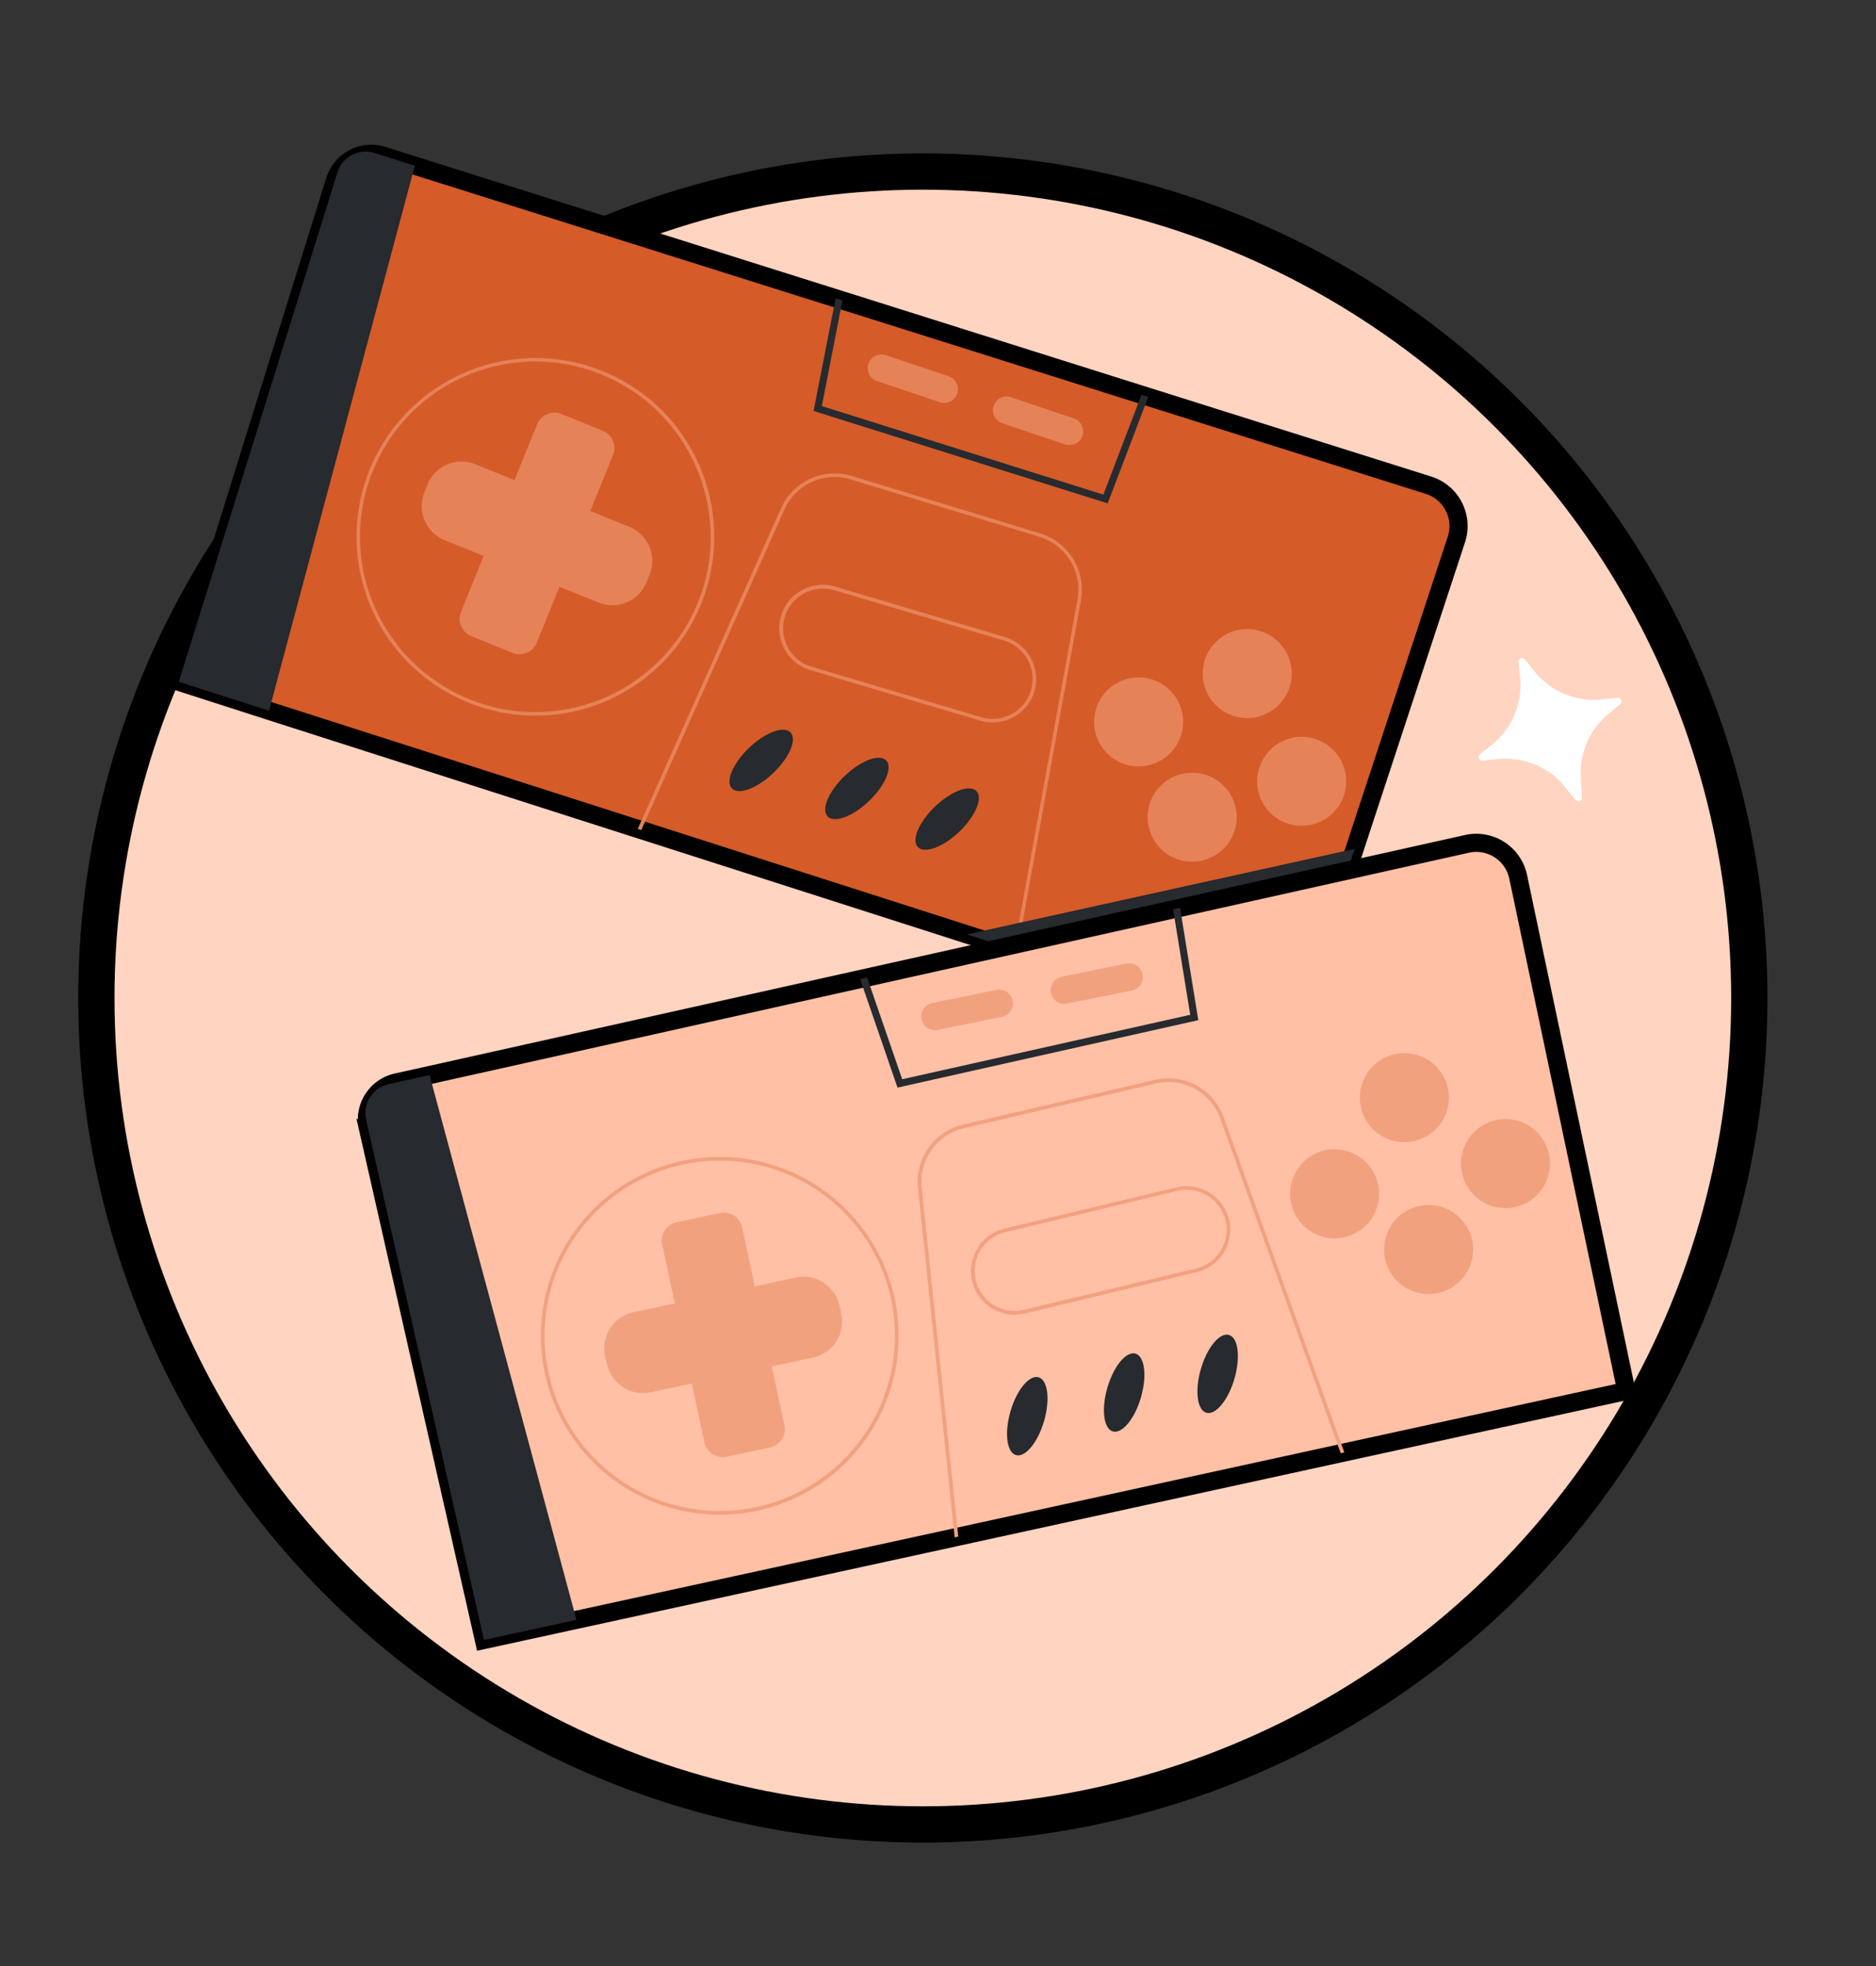
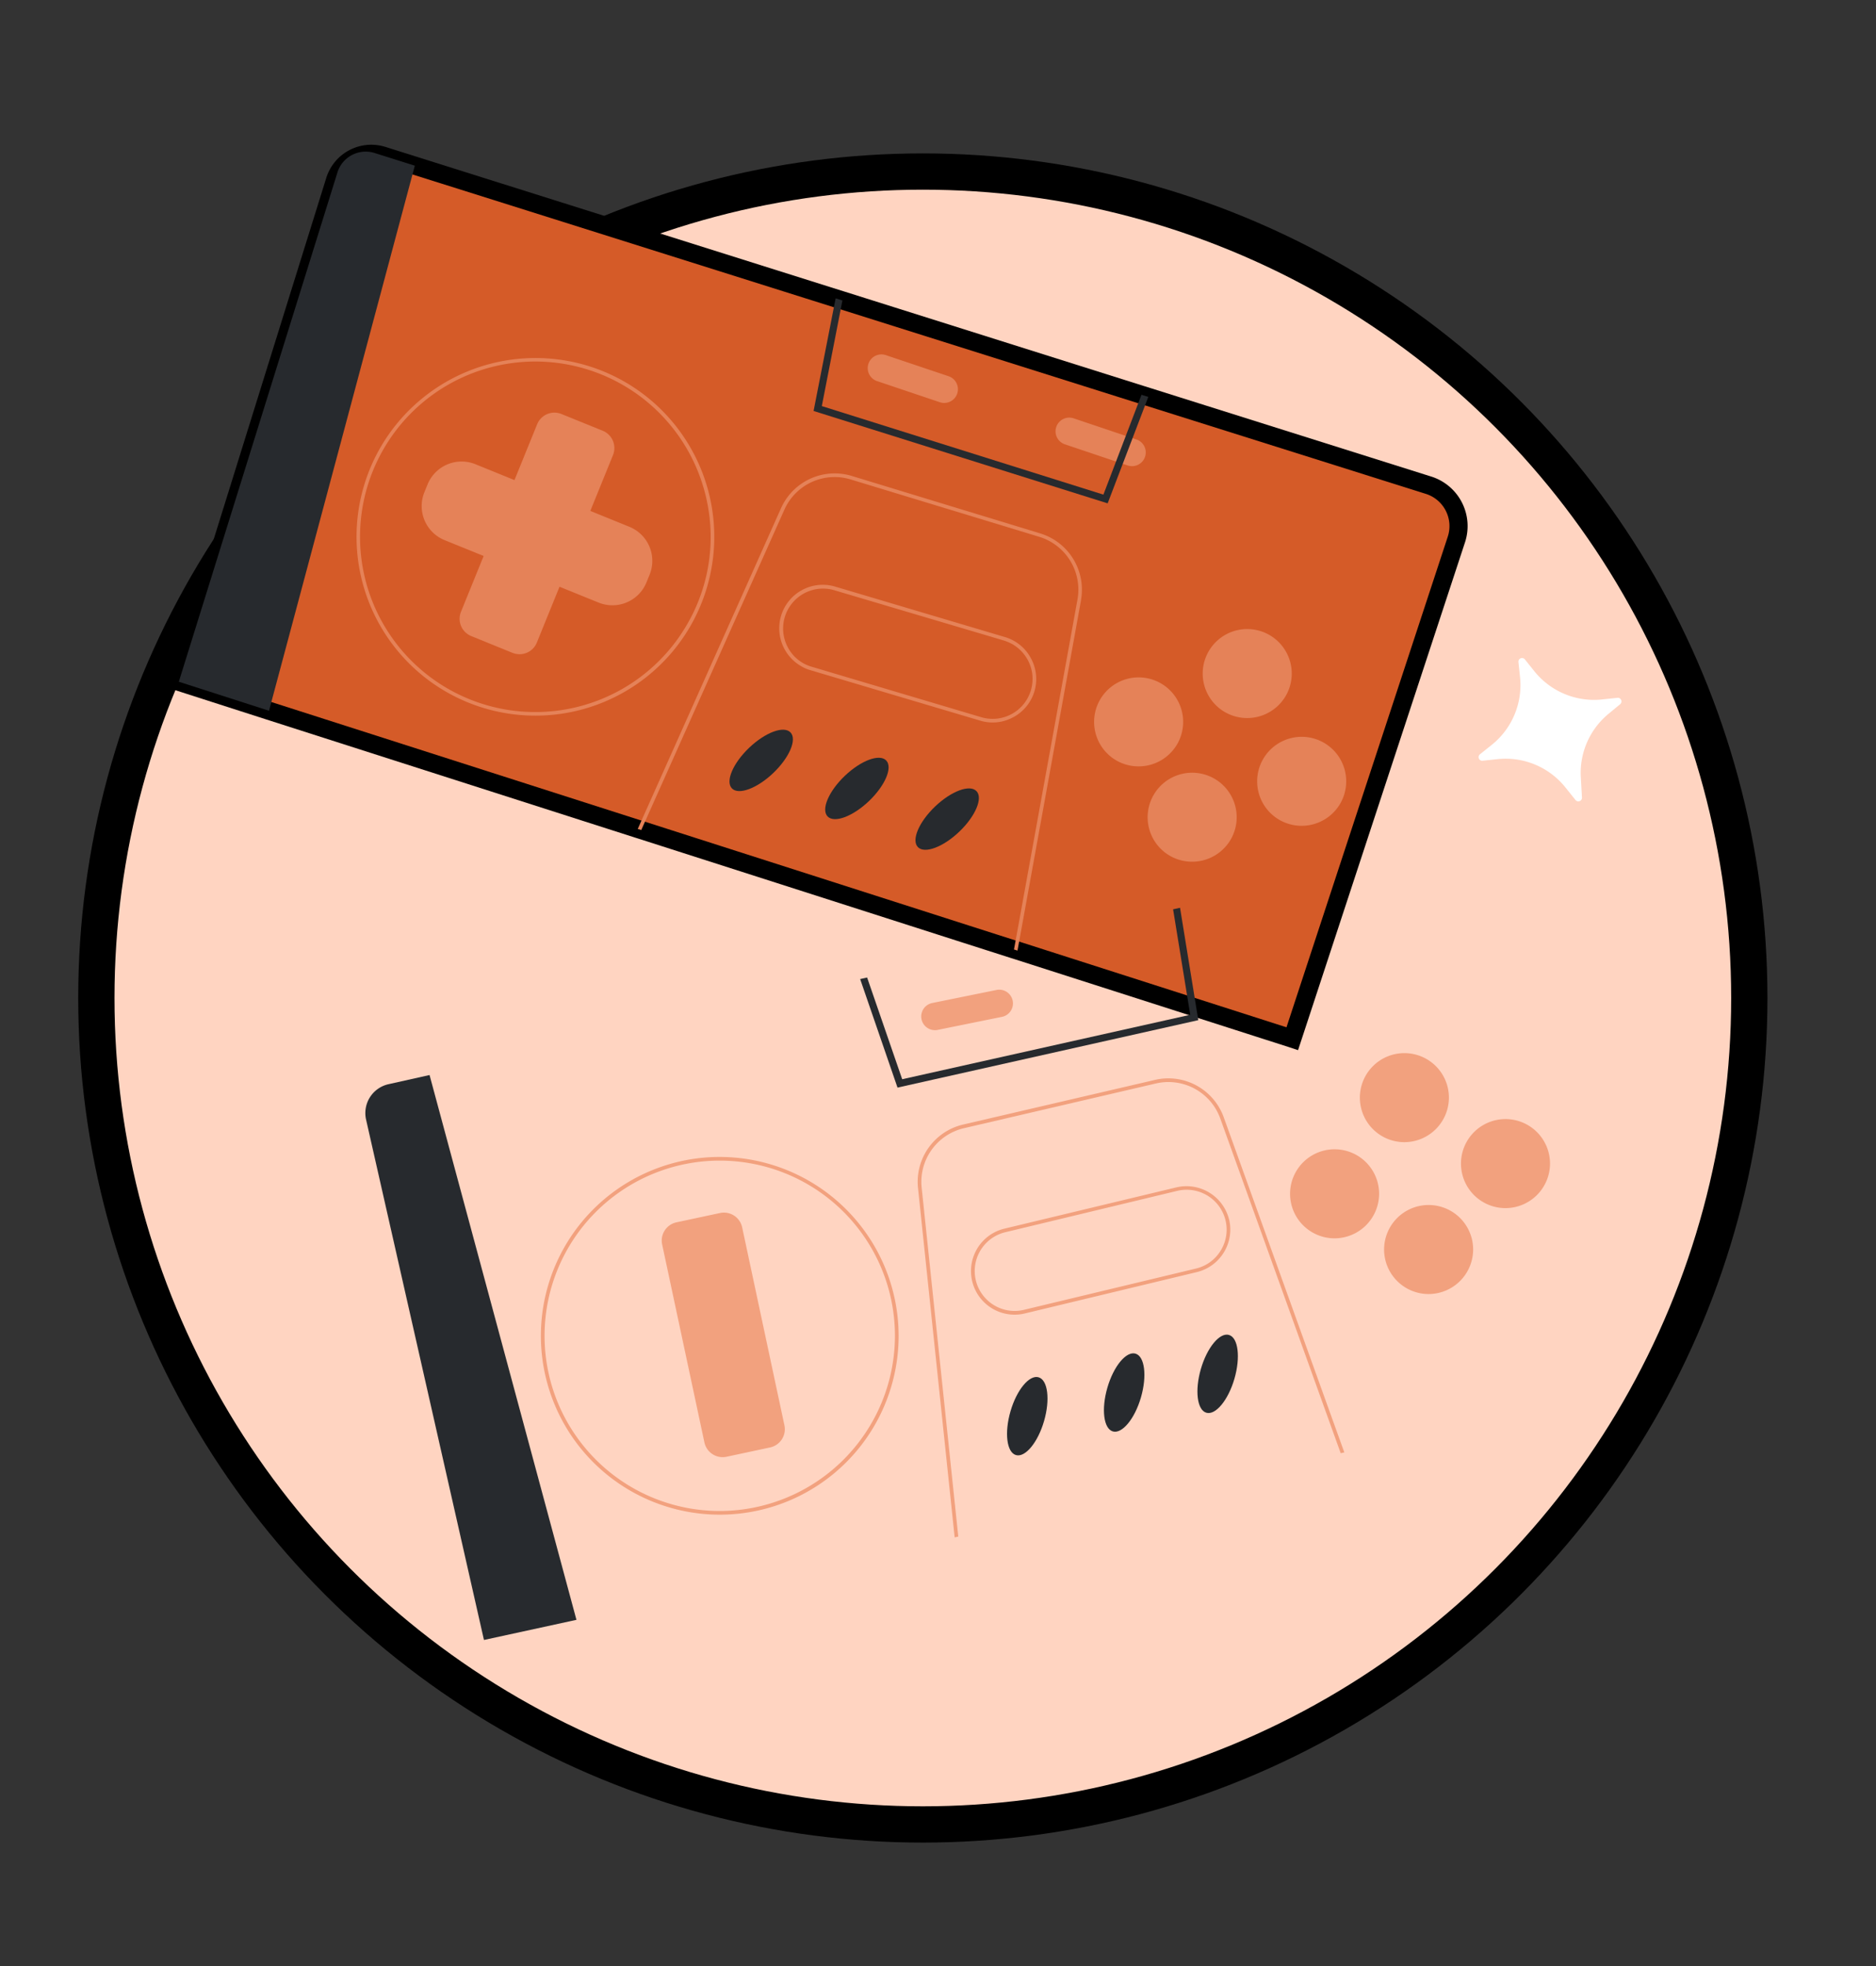
<svg xmlns="http://www.w3.org/2000/svg" width="103.445" height="108.427" viewBox="0 0 103.445 108.427">
  <rect x="0" y="0" width="103.445" height="108.427" fill="#333333" stroke="none" />
  <defs>
    <clipPath id="clip-path">
      <rect id="Rectangle_766" data-name="Rectangle 766" width="103.445" height="108.427" fill="none" />
    </clipPath>
  </defs>
  <g id="banner-img-2" transform="translate(0.001 0)">
    <g id="Group_1595" data-name="Group 1595" transform="translate(-0.001 0)" clip-path="url(#clip-path)">
      <path id="Path_2004" data-name="Path 2004" d="M91.646,47.422A45.573,45.573,0,1,1,46.073,1.849,45.573,45.573,0,0,1,91.646,47.422" transform="translate(4.813 7.61)" fill="#ffd4c1" />
      <ellipse id="Ellipse_44" data-name="Ellipse 44" cx="45.573" cy="45.573" rx="45.573" ry="45.573" transform="translate(5.313 9.459)" fill="none" stroke="#000" stroke-miterlimit="10" stroke-width="2" />
      <path id="Path_2005" data-name="Path 2005" d="M78.6,21.471,72.991,38.529l-3.4,10.347-.04.121-.036-.012L54.4,44.139l-.194-.061-2.6-.832L33.652,37.491l-.194-.061L13.129,30.917l-4.976-1.6,8.61-27.643A2.1,2.1,0,0,1,19.4.3l1.769.557,23.2,7.313.375.117,16.485,5.2.375.117,15.451,4.87A2.365,2.365,0,0,1,78.6,21.471" transform="translate(1.707 8.279)" fill="#d55b28" stroke="#000" stroke-width="1" />
      <path id="Path_2008" data-name="Path 2008" d="M13.127,30.833l-4.974-1.6L16.9,1.147A1.632,1.632,0,0,1,18.947.076l2.22.7Z" transform="translate(1.707 8.36)" fill="#272a2e" />
      <path id="Path_2010" data-name="Path 2010" d="M76.077,21.462,72.624,20.3a.756.756,0,1,1,.482-1.433l3.453,1.161a.756.756,0,0,1-.482,1.434" transform="translate(-24.253 0.718)" fill="#e58258" />
-       <path id="Path_2011" data-name="Path 2011" d="M87.7,25.373l-3.453-1.162a.756.756,0,1,1,.482-1.433l3.453,1.161a.756.756,0,0,1-.482,1.434" transform="translate(-28.972 -0.869)" fill="#e58258" />
+       <path id="Path_2011" data-name="Path 2011" d="M87.7,25.373a.756.756,0,1,1,.482-1.433l3.453,1.161a.756.756,0,0,1-.482,1.434" transform="translate(-28.972 -0.869)" fill="#e58258" />
      <path id="Path_2012" data-name="Path 2012" d="M104.412,48.9h0a2.455,2.455,0,1,1,3.354-.895,2.462,2.462,0,0,1-3.354.895" transform="translate(-36.868 -9.632)" fill="#e58258" />
      <path id="Path_2013" data-name="Path 2013" d="M109.467,58.9h0a2.455,2.455,0,1,1,3.354-.895,2.462,2.462,0,0,1-3.354.895" transform="translate(-38.92 -13.69)" fill="#e58258" />
      <path id="Path_2014" data-name="Path 2014" d="M99.3,62.231h0a2.455,2.455,0,1,1,3.354-.895,2.462,2.462,0,0,1-3.354.895" transform="translate(-34.792 -15.041)" fill="#e58258" />
      <path id="Path_2015" data-name="Path 2015" d="M94.334,53.383h0a2.455,2.455,0,1,1,3.354-.895,2.462,2.462,0,0,1-3.354.895" transform="translate(-32.778 -11.45)" fill="#e58258" />
      <path id="Path_2016" data-name="Path 2016" d="M62.63,53.806c.367.384-.059,1.387-.952,2.239s-1.914,1.23-2.281.846.059-1.387.952-2.239,1.914-1.23,2.281-.846" transform="translate(-19.04 -13.418)" fill="#272a2e" />
      <path id="Path_2017" data-name="Path 2017" d="M71.512,56.41c.367.384-.059,1.387-.952,2.239s-1.914,1.23-2.281.846.059-1.387.952-2.239,1.914-1.23,2.281-.846" transform="translate(-22.645 -14.475)" fill="#272a2e" />
      <path id="Path_2018" data-name="Path 2018" d="M79.892,59.256c.367.384-.059,1.387-.952,2.239s-1.914,1.23-2.281.846.059-1.387.952-2.239,1.914-1.23,2.281-.846" transform="translate(-26.047 -15.631)" fill="#272a2e" />
      <path id="Path_2019" data-name="Path 2019" d="M83.285,24.922,67.069,19.828l1.216-6.212.374.119-1.136,5.824,15.527,4.882,2.1-5.506.375.119Z" transform="translate(-22.207 2.834)" fill="#272a2e" />
      <g id="Group_1597" data-name="Group 1597" transform="translate(19.655 19.739)">
        <path id="Path_2006" data-name="Path 2006" d="M37.134,37.475l-2.277-.926a1.029,1.029,0,0,1-.566-1.34l4.2-10.34a1.029,1.029,0,0,1,1.34-.566l2.277.925a1.029,1.029,0,0,1,.566,1.34l-4.2,10.34a1.029,1.029,0,0,1-1.34.566" transform="translate(-28.527 -21.213)" fill="#e58258" />
        <path id="Path_2007" data-name="Path 2007" d="M30.845,30.457l.174-.428a2.027,2.027,0,0,1,2.641-1.115l8.49,3.451A2.026,2.026,0,0,1,43.265,35l-.174.428a2.027,2.027,0,0,1-2.641,1.115L31.959,33.1a2.027,2.027,0,0,1-1.115-2.641" transform="translate(-27.098 -23.054)" fill="#e58258" />
        <path id="Path_2009" data-name="Path 2009" d="M39.446,20.475a9.877,9.877,0,0,0-13.476,3.6,9.863,9.863,0,1,0,13.476-3.6m3.421,13.377a9.664,9.664,0,1,1,.972-7.331,9.587,9.587,0,0,1-.972,7.331" transform="translate(-24.64 -19.152)" fill="#e58258" />
        <path id="Path_2020" data-name="Path 2020" d="M75.193,36.851,71.974,54.608l-.286,1.571-.194-.061.267-1.462,3.235-17.842a3.046,3.046,0,0,0-2.1-3.449L62.492,30.2a3.032,3.032,0,0,0-3.658,1.668L50.942,49.532l-.194-.061,7.9-17.685a3.241,3.241,0,0,1,3.9-1.781l10.395,3.17a3.245,3.245,0,0,1,2.246,3.675" transform="translate(-35.237 -23.5)" fill="#e58258" />
        <path id="Path_2021" data-name="Path 2021" d="M77.761,44.258a2.381,2.381,0,0,0-1.428-1.166l-9.355-2.78a2.4,2.4,0,0,0-2.8,3.448,2.4,2.4,0,0,0,.908.932,1.985,1.985,0,0,0,.52.226L74.964,47.7a2.363,2.363,0,0,0,1.826-.19,2.385,2.385,0,0,0,.972-3.25m0,1.763a2.2,2.2,0,0,1-2.739,1.487l-9.355-2.784a2.154,2.154,0,0,1-1.306-1.062,2.2,2.2,0,0,1,2.558-3.155l9.359,2.775a2.574,2.574,0,0,1,.475.208,2.233,2.233,0,0,1,.831.858,2.185,2.185,0,0,1,.176,1.672" transform="translate(-40.571 -27.701)" fill="#e58258" />
      </g>
-       <path id="Path_2022" data-name="Path 2022" d="M102.68,64.716l-3.4,10.347-.077.109-15.12-4.846-.194-.061-2.6-.832,2.864-.63.214-.048Z" transform="translate(-27.982 -17.908)" fill="#272a2e" />
-       <path id="Path_2023" data-name="Path 2023" d="M95.059,94.38,79.507,97.768l-.2.045-21.089,4.6-.2.045L37.163,107l-5.1,1.11-6.4-28.229a2.1,2.1,0,0,1,1.591-2.52l1.809-.4,23.747-5.295.383-.085,16.873-3.759.384-.085,15.815-3.525a2.361,2.361,0,0,1,2.827,1.817Z" transform="translate(-5.378 -17.678)" fill="#ffc0a5" stroke="#000" stroke-width="1" />
      <path id="Path_2024" data-name="Path 2024" d="M58.947,111.427l-2.4.513a1.029,1.029,0,0,1-1.221-.791l-2.33-10.915a1.028,1.028,0,0,1,.791-1.221l2.4-.513a1.028,1.028,0,0,1,1.221.791l2.33,10.915a1.029,1.029,0,0,1-.791,1.221" transform="translate(-16.484 -31.611)" fill="#f2a17e" />
-       <path id="Path_2025" data-name="Path 2025" d="M47.79,109.24l-.1-.452a2.026,2.026,0,0,1,1.559-2.4l8.963-1.914a2.027,2.027,0,0,1,2.406,1.559l.1.452a2.026,2.026,0,0,1-1.559,2.4L50.2,110.8a2.026,2.026,0,0,1-2.4-1.559" transform="translate(-14.325 -34.025)" fill="#f2a17e" />
      <path id="Path_2026" data-name="Path 2026" d="M37.1,115.75l-5.1,1.11-6.5-28.693a1.632,1.632,0,0,1,1.235-1.953L29,85.708Z" transform="translate(-5.314 -26.428)" fill="#272a2e" />
      <path id="Path_2027" data-name="Path 2027" d="M51.626,93.312a9.863,9.863,0,1,0,9.861,9.861,9.873,9.873,0,0,0-9.861-9.861m0,19.523a9.66,9.66,0,1,1,9.658-9.662,9.673,9.673,0,0,1-9.658,9.662" transform="translate(-11.936 -29.515)" fill="#f2a17e" />
      <path id="Path_2028" data-name="Path 2028" d="M81.536,79.276,77.966,80a.756.756,0,0,1-.3-1.482l3.571-.725a.757.757,0,0,1,.3,1.483" transform="translate(-26.262 -23.209)" fill="#f2a17e" />
-       <path id="Path_2029" data-name="Path 2029" d="M93.556,76.837l-3.571.724a.756.756,0,0,1-.3-1.482l3.571-.725a.756.756,0,0,1,.3,1.482" transform="translate(-31.141 -22.22)" fill="#f2a17e" />
      <path id="Path_2030" data-name="Path 2030" d="M120.23,88.586h0a2.455,2.455,0,1,1,2.454-2.454,2.461,2.461,0,0,1-2.454,2.454" transform="translate(-42.789 -25.604)" fill="#f2a17e" />
      <path id="Path_2031" data-name="Path 2031" d="M129.614,94.707h0a2.455,2.455,0,1,1,2.454-2.454,2.461,2.461,0,0,1-2.454,2.454" transform="translate(-46.598 -28.088)" fill="#f2a17e" />
      <path id="Path_2032" data-name="Path 2032" d="M122.48,102.683h0a2.455,2.455,0,1,1,2.454-2.454,2.461,2.461,0,0,1-2.454,2.454" transform="translate(-43.703 -31.326)" fill="#f2a17e" />
      <path id="Path_2033" data-name="Path 2033" d="M113.752,97.512h0a2.455,2.455,0,1,1,2.454-2.454,2.461,2.461,0,0,1-2.454,2.454" transform="translate(-40.16 -29.227)" fill="#f2a17e" />
      <path id="Path_2034" data-name="Path 2034" d="M86.764,113.753c.51.149.643,1.23.3,2.414s-1.04,2.023-1.55,1.874-.643-1.23-.3-2.414,1.04-2.024,1.55-1.875" transform="translate(-29.494 -37.805)" fill="#272a2e" />
      <path id="Path_2035" data-name="Path 2035" d="M95.757,111.557c.51.149.643,1.23.3,2.414s-1.04,2.024-1.55,1.875-.643-1.23-.3-2.414,1.04-2.024,1.55-1.875" transform="translate(-33.144 -36.914)" fill="#272a2e" />
      <path id="Path_2036" data-name="Path 2036" d="M104.434,109.822c.51.149.643,1.23.3,2.414s-1.04,2.024-1.55,1.874-.643-1.23-.3-2.414,1.04-2.024,1.55-1.875" transform="translate(-36.666 -36.209)" fill="#272a2e" />
      <path id="Path_2037" data-name="Path 2037" d="M90.038,76.381,73.452,80.1l-2.06-5.985.384-.085,1.934,5.609,15.883-3.554-.945-5.816.383-.084Z" transform="translate(-23.962 -20.127)" fill="#272a2e" />
      <path id="Path_2038" data-name="Path 2038" d="M100.257,106.645l-.2.045L93.416,88.23A3.04,3.04,0,0,0,89.87,86.3L79.281,88.767a3.038,3.038,0,0,0-2.33,3.279l2.019,19.24-.2.044L76.749,92.066a3.243,3.243,0,0,1,2.487-3.5l10.585-2.464a3.245,3.245,0,0,1,3.784,2.056Z" transform="translate(-26.129 -26.555)" fill="#f2a17e" />
      <path id="Path_2039" data-name="Path 2039" d="M95.909,97.864a2.421,2.421,0,0,0-2.9-1.776l-9.49,2.278a2.405,2.405,0,0,0,1.125,4.677l9.49-2.282a2.414,2.414,0,0,0,1.776-2.9m-.461,1.709a2.184,2.184,0,0,1-1.36.995l-9.49,2.277a2.2,2.2,0,0,1-1.031-4.279l9.491-2.283a2.215,2.215,0,0,1,1.663.267,2.2,2.2,0,0,1,.728,3.023" transform="translate(-28.135 -30.615)" fill="#f2a17e" />
      <path id="Path_2040" data-name="Path 2040" d="M135.606,49.289l.84-.089a.2.2,0,0,1,.15.355l-.639.528a4.222,4.222,0,0,0-1.527,3.492l.063,1.12a.2.2,0,0,1-.358.137l-.553-.69a4.222,4.222,0,0,0-3.742-1.561l-.821.087a.2.2,0,0,1-.147-.357l.645-.516a4.224,4.224,0,0,0,1.561-3.743l-.087-.821a.2.2,0,0,1,.357-.147l.516.645a4.223,4.223,0,0,0,3.742,1.561" transform="translate(-47.262 -10.72)" fill="#fff" />
    </g>
  </g>
</svg>